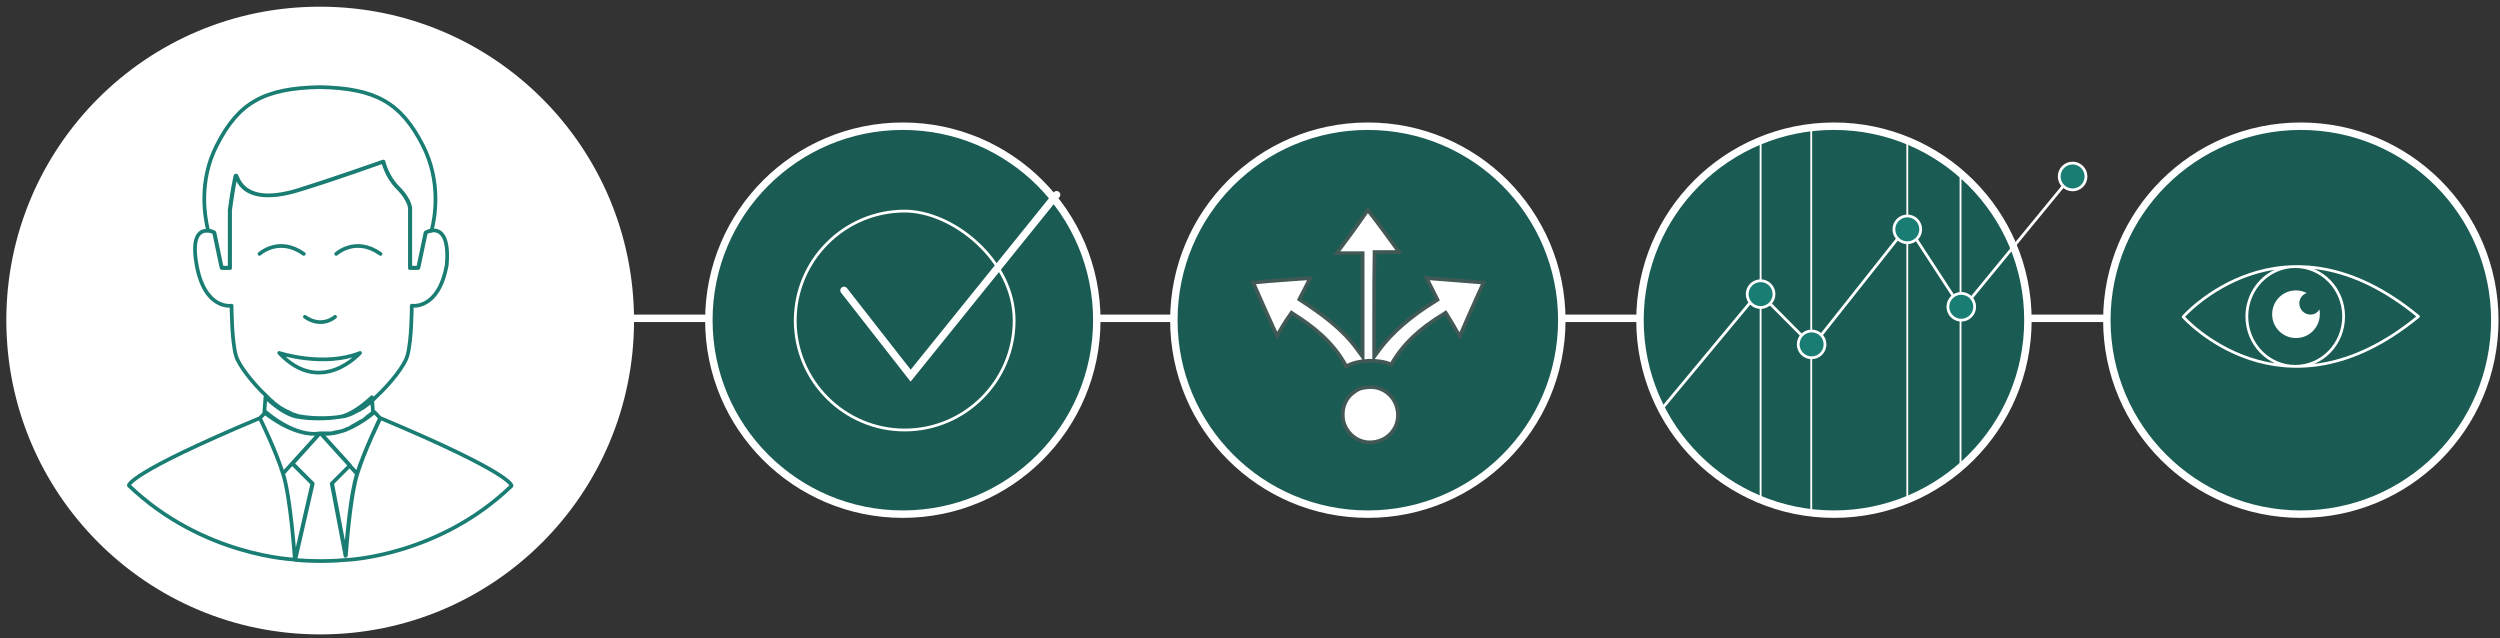
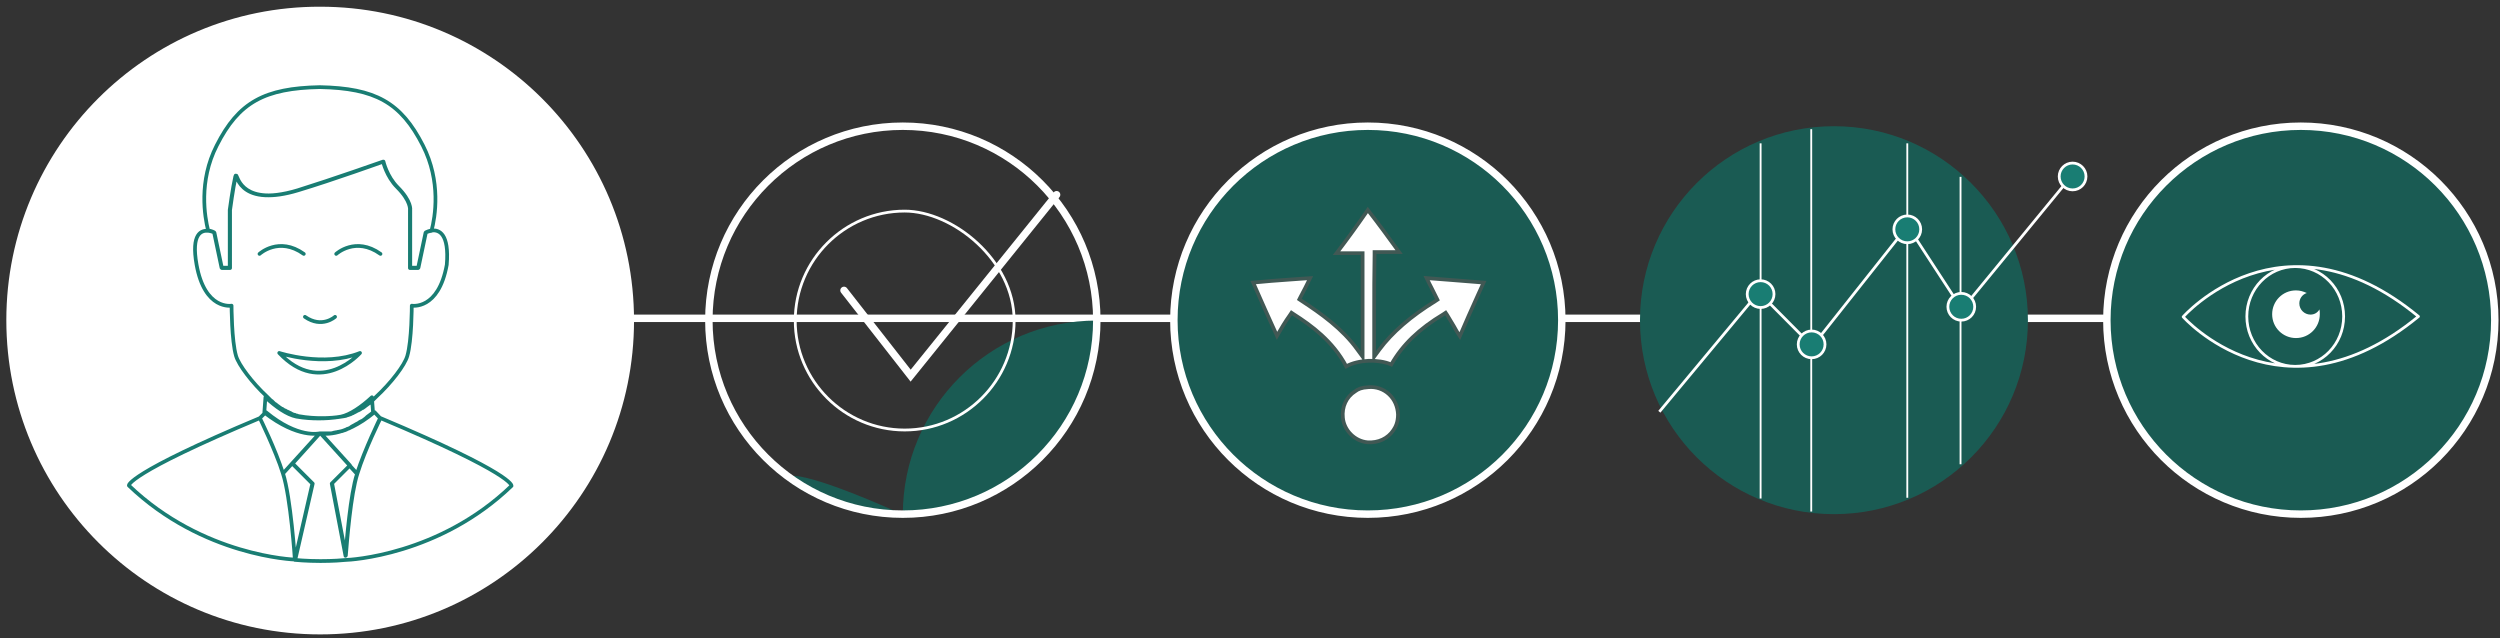
<svg xmlns="http://www.w3.org/2000/svg" version="1.1" id="Слой_1" x="0px" y="0px" viewBox="0 0 671.5 171.5" style="enable-background:new 0 0 671.5 171.5;" xml:space="preserve">
  <rect x="0" y="0" width="671.5" height="171.5" fill="#333333" stroke="none" />
  <style type="text/css">
	.st0{fill:none;stroke:#5A7F77;stroke-width:2;}
	.st1{fill:none;stroke:#FFFFFF;stroke-width:2;}
	.st2{fill:#FFFFFF;}
	.st3{fill:#1A5B53;}
	.st4{fill:none;stroke:#FFFFFF;stroke-width:0.5;}
	.st5{fill:none;stroke:#FFFFFF;stroke-width:0.75;}
	.st6{fill:#197D73;}
	.st7{fill:none;stroke:#FFFFFF;stroke-width:0.75;stroke-linecap:round;}
	.st8{fill:none;stroke:#415854;stroke-miterlimit:10;}
	.st9{fill:none;stroke:#FFFFFF;stroke-width:2;stroke-linecap:round;}
	.st10{fill:none;stroke:#197D73;stroke-linecap:round;stroke-linejoin:round;}
</style>
  <g>
    <path class="st0" d="M120,65.4" />
    <line class="st1" x1="650.2" y1="85.5" x2="115.6" y2="85.5" />
    <path class="st2" d="M86,170.4c46.6,0,84.3-37.7,84.3-84.3c0-46.6-37.7-84.3-84.3-84.3C39.4,1.7,1.7,39.5,1.7,86   C1.7,132.6,39.4,170.4,86,170.4" />
    <path class="st3" d="M544.7,86c0,28.8-23.3,52.1-52.1,52.1c-28.8,0-52.1-23.3-52.1-52.1c0-28.8,23.3-52.1,52.1-52.1   C521.4,33.9,544.7,57.3,544.7,86" />
-     <circle class="st1" cx="492.6" cy="86" r="52.1" />
    <line class="st4" x1="472.9" y1="38.5" x2="472.9" y2="133.9" />
    <line class="st4" x1="526.6" y1="47.5" x2="526.6" y2="124.7" />
    <line class="st4" x1="486.5" y1="34.7" x2="486.5" y2="137.4" />
    <line class="st4" x1="512.3" y1="38.5" x2="512.3" y2="133.7" />
    <polyline class="st5" points="445.7,110.6 472.4,78.5 486.8,93 512.4,60.7 527,83.1 556.3,47.4  " />
    <path class="st6" d="M472.9,82.6c2,0,3.6-1.6,3.6-3.6c0-2-1.6-3.6-3.6-3.6c-2,0-3.6,1.6-3.6,3.6C469.3,81,470.9,82.6,472.9,82.6" />
    <circle class="st5" cx="472.9" cy="79" r="3.6" />
    <path class="st6" d="M486.6,96c2,0,3.6-1.6,3.6-3.6s-1.6-3.6-3.6-3.6c-2,0-3.6,1.6-3.6,3.6S484.6,96,486.6,96" />
    <circle class="st5" cx="486.6" cy="92.5" r="3.6" />
    <path class="st6" d="M512.3,65.2c2,0,3.6-1.6,3.6-3.6c0-2-1.6-3.6-3.6-3.6c-2,0-3.6,1.6-3.6,3.6C508.8,63.6,510.4,65.2,512.3,65.2" />
    <circle class="st5" cx="512.3" cy="61.6" r="3.6" />
    <path class="st6" d="M526.8,85.9c2,0,3.6-1.6,3.6-3.6c0-2-1.6-3.6-3.6-3.6c-2,0-3.6,1.6-3.6,3.6C523.2,84.3,524.9,85.9,526.8,85.9" />
    <circle class="st5" cx="526.8" cy="82.4" r="3.6" />
    <path class="st6" d="M556.7,51c2,0,3.6-1.6,3.6-3.6c0-2-1.6-3.6-3.6-3.6c-2,0-3.6,1.6-3.6,3.6C553.2,49.4,554.8,51,556.7,51" />
    <circle class="st5" cx="556.7" cy="47.4" r="3.6" />
    <path class="st3" d="M618,138.2c28.8,0,52.1-23.3,52.1-52.1c0-28.8-23.3-52.1-52.1-52.1c-28.8,0-52.1,23.3-52.1,52.1   C565.9,114.8,589.2,138.2,618,138.2" />
    <circle class="st1" cx="618" cy="86" r="52.1" />
    <path class="st7" d="M629.5,85c0,7.4-5.8,13.4-13,13.4c-7.2,0-13-6-13-13.4c0-7.4,5.8-13.4,13-13.4C623.7,71.6,629.5,77.6,629.5,85   z M586.4,85.1c0,0,26.6,30,63.2-0.1 M586.4,85.1c0,0,26.6-30.3,63.2-0.1" />
    <path class="st2" d="M620.6,84.5c-1.6,0-3-1.3-3-3c0-1.3,0.8-2.4,2-2.8c-0.9-0.4-1.8-0.7-2.9-0.7c-3.6,0-6.4,2.9-6.4,6.4   c0,3.6,2.9,6.4,6.4,6.4c3.6,0,6.4-2.9,6.4-6.4c0-0.4,0-0.9-0.1-1.3C622.5,84,621.6,84.5,620.6,84.5" />
    <path class="st3" d="M367.4,138.2c28.8,0,52.1-23.3,52.1-52.1s-23.3-52.1-52.1-52.1c-28.8,0-52.1,23.3-52.1,52.1   S338.6,138.2,367.4,138.2" />
    <circle class="st1" cx="367.4" cy="86" r="52.1" />
    <path class="st2" d="M375.8,67.7h-5.9h-0.7l0,0.7c-0.1,5.1-0.1,10.3-0.1,15.5c0,3.2,0,6.4,0,9.6l0,2.3l1.4-1.9c3.4-4.6,8.5-9,15-13   l0.6-0.4l-0.3-0.6c-0.4-0.8-0.8-1.6-1.2-2.4c-0.5-0.9-0.9-1.8-1.4-2.8c2.2,0.2,4.3,0.3,6.5,0.5c2.9,0.2,5.9,0.5,8.8,0.7   c-0.5,1.1-1,2.2-1.5,3.3c-1.7,3.7-3.3,7.4-4.9,11.1c-0.6-0.9-1.1-1.8-1.6-2.7c-0.6-1-1.2-2-1.8-3l-0.4-0.6l-0.6,0.4   c-6.5,3.9-11,8.2-14,13.5c-3.5-1.5-8.9-1.3-12.1,0.5c-3.6-6.8-9.4-11-14.1-14l-0.6-0.4l-0.4,0.6c-1.3,1.8-2.4,3.7-3.5,5.6l0,0   c-1.1-2.4-2.2-4.9-3.3-7.3c-1-2.3-2.1-4.7-3.1-7c3.2-0.3,6.4-0.6,9.7-0.8c1.9-0.1,3.7-0.3,5.6-0.4c-0.8,1.7-1.7,3.4-2.6,5.1   l-0.3,0.6l0.6,0.4c5.2,3.4,11,7.5,15,13.1l1.4,1.9v-2.4V68.8V68h-0.8H359c2.9-3.8,5.8-7.8,8.4-11.6C370.2,60,373,63.8,375.8,67.7" />
    <path class="st8" d="M375.8,67.7h-5.9h-0.7l0,0.7c-0.1,5.1-0.1,10.3-0.1,15.5c0,3.2,0,6.4,0,9.6l0,2.3l1.4-1.9c3.4-4.6,8.5-9,15-13   l0.6-0.4l-0.3-0.6c-0.4-0.8-0.8-1.6-1.2-2.4c-0.5-0.9-0.9-1.8-1.4-2.8c2.2,0.2,4.3,0.3,6.5,0.5c2.9,0.2,5.9,0.5,8.8,0.7   c-0.5,1.1-1,2.2-1.5,3.3c-1.7,3.7-3.3,7.4-4.9,11.1c-0.6-0.9-1.1-1.8-1.6-2.7c-0.6-1-1.2-2-1.8-3l-0.4-0.6l-0.6,0.4   c-6.5,3.9-11,8.2-14,13.5c-3.5-1.5-8.9-1.3-12.1,0.5c-3.6-6.8-9.4-11-14.1-14l-0.6-0.4l-0.4,0.6c-1.3,1.8-2.4,3.7-3.5,5.6l0,0   c-1.1-2.4-2.2-4.9-3.3-7.3c-1-2.3-2.1-4.7-3.1-7c3.2-0.3,6.4-0.6,9.7-0.8c1.9-0.1,3.7-0.3,5.6-0.4c-0.8,1.7-1.7,3.4-2.6,5.1   l-0.3,0.6l0.6,0.4c5.2,3.4,11,7.5,15,13.1l1.4,1.9v-2.4V68.8V68h-0.8H359c2.9-3.8,5.8-7.8,8.4-11.6C370.2,60,373,63.8,375.8,67.7z" />
    <path class="st2" d="M367.5,104c2.1-0.2,4.1,0.5,5.6,1.9c1.5,1.4,2.3,3.3,2.4,5.4c0,2.1-0.6,3.3-1.2,4.2c-1.5,2.3-4.1,3.5-7,3.3   c-3.4-0.3-6.3-3.2-6.6-6.6c-0.3-2.9,0.9-5.6,3.3-7.1C364.8,104.5,365.7,104.1,367.5,104" />
    <path class="st8" d="M367.5,104c2.1-0.2,4.1,0.5,5.6,1.9c1.5,1.4,2.3,3.3,2.4,5.4c0,2.1-0.6,3.3-1.2,4.2c-1.5,2.3-4.1,3.5-7,3.3   c-3.4-0.3-6.3-3.2-6.6-6.6c-0.3-2.9,0.9-5.6,3.3-7.1C364.8,104.5,365.7,104.1,367.5,104z" />
-     <path class="st3" d="M242.5,138.2c28.8,0,52.1-23.3,52.1-52.1c0-28.8-23.3-52.1-52.1-52.1c-28.8,0-52.1,23.3-52.1,52.1   C190.4,114.8,213.8,138.2,242.5,138.2" />
+     <path class="st3" d="M242.5,138.2c28.8,0,52.1-23.3,52.1-52.1c-28.8,0-52.1,23.3-52.1,52.1   C190.4,114.8,213.8,138.2,242.5,138.2" />
    <circle class="st1" cx="242.5" cy="86" r="52.1" />
    <path class="st5" d="M272.4,86.1c0,16.2-13.2,29.4-29.4,29.4c-16.2,0-29.4-13.2-29.4-29.4c0-16.2,13.2-29.4,29.4-29.4   C255.9,56.7,272.4,69.9,272.4,86.1z" />
    <polyline class="st9" points="226.7,78 244.6,100.9 283.8,52.3  " />
    <g>
      <path class="st10" d="M89.1,129.9l3.7,19.4c0.3-3.8,1.3-16.6,3.1-22l-2-2.2L89.1,129.9z M76,127.2c2.1,6.4,3.2,23,3.2,23.2l0,0    l4.7-20.5l-5.4-5.4 M113.6,39.1c-5.9-11.6-12.8-15.4-27.7-15.7c-14.8,0.3-21.8,4-27.7,15.7c-4.9,9.6-3.2,19.2-2.3,22.8    c0.9,0.1,1.6,0.5,1.6,0.5l2,9.5h2.2V56.4c0,0,0.8-6,1.5-9c0.5-2-0.1,8.8,16.8,3.7c9.3-2.9,22.9-7.7,22.9-7.7s0.9,4,3.8,6.9    c3.8,3.8,3.4,6.1,3.4,6.1V72h2.2l2-9.5c0,0,0.7-0.4,1.6-0.5C116.9,58.3,118.5,48.7,113.6,39.1z M85.8,116.4h0.3c0,0,0.1,0,0.3,0    c0,0,0,0,0,0c0,0,0.1,0,0.1,0c0,0,0,0,0.1,0c0,0,0.1,0,0.1,0c0,0,0,0,0.1,0c0,0,0.1,0,0.1,0c0,0,0.1,0,0.1,0c0,0,0.1,0,0.1,0    c0,0,0.1,0,0.1,0c0,0,0.1,0,0.1,0c0.1,0,0.1,0,0.2,0c0,0,0.1,0,0.1,0c0.1,0,0.1,0,0.2,0c0,0,0.1,0,0.1,0c0.1,0,0.2,0,0.2,0    c0,0,0.1,0,0.1,0c0.1,0,0.2,0,0.3,0c0,0,0.1,0,0.1,0c0.1,0,0.2,0,0.3,0c0,0,0.1,0,0.1,0c0.1,0,0.2,0,0.3-0.1c0,0,0.1,0,0.1,0    c0.1,0,0.2,0,0.3-0.1c0,0,0.1,0,0.1,0c0.1,0,0.2-0.1,0.4-0.1c0,0,0.1,0,0.1,0c0.1,0,0.3-0.1,0.4-0.1c0,0,0,0,0.1,0    c0.1,0,0.3-0.1,0.4-0.1c0,0,0.1,0,0.1,0c0.1,0,0.3-0.1,0.5-0.1c0,0,0.1,0,0.1,0c0.2-0.1,0.3-0.1,0.5-0.2c0,0,0.1,0,0.1,0    c0.2-0.1,0.3-0.1,0.5-0.2c0,0,0.1,0,0.1-0.1c0.2-0.1,0.3-0.2,0.5-0.2c0,0,0.1,0,0.1,0c0.2-0.1,0.4-0.2,0.5-0.3c0,0,0.1,0,0.1-0.1    c0.2-0.1,0.3-0.2,0.5-0.3c0.1,0,0.1-0.1,0.2-0.1c0.2-0.1,0.4-0.2,0.5-0.3c0.1,0,0.1-0.1,0.2-0.1c0.2-0.1,0.4-0.2,0.6-0.3    c0,0,0.1-0.1,0.1-0.1c0.2-0.1,0.4-0.3,0.7-0.4c0,0,0,0,0.1,0c0.2-0.1,0.4-0.3,0.6-0.4c0,0,0.1-0.1,0.1-0.1    c0.2-0.1,0.4-0.3,0.5-0.4c0.1-0.1,0.2-0.1,0.2-0.2c0.5-0.4,1.1-0.8,1.6-1.2l-0.3-4.1c-2.8,2.6-5.9,4.7-8.3,5.2    c-2.2,0.4-4.3,0.5-6,0.5c-1.7,0-3.8-0.1-6-0.5c-2.5-0.5-5.5-2.6-8.3-5.2l-0.3,4.1C80.1,117.9,85.8,116.4,85.8,116.4 M100.6,110.7    c-8.7,7.2-14.5,5.7-14.5,5.7l9.8,10.8c2.1-6.5,6.2-14.9,6.2-14.9L100.6,110.7z M71.4,110.7l-1.6,1.6c0,0,4.2,8.4,6.2,14.9    l9.8-10.8C85.8,116.4,80.1,117.9,71.4,110.7z M102.2,112.3c0,0-4.2,8.4-6.2,14.9c-1.8,5.5-2.8,18.2-3.1,22l-3.7-19.4L94,125    l-7.8-8.6h-0.3l-7.3,8.1l5.4,5.4l-4.7,20.5c0,0,3,0.3,6.8,0.3c3.2,0,6-0.2,6.8-0.3c0.9,0,25.1-1.2,44.5-19.9    C137.4,130.4,137.9,127.3,102.2,112.3z M69.8,112.3c-35.8,15-35.2,18.1-35.2,18.1c19.9,19.1,44.6,19.9,44.6,19.9    s-1.1-16.7-3.2-23.2C73.9,120.7,69.8,112.3,69.8,112.3z M90,85.1c0,0-3.5,3.2-8.1,0 M90.3,68.2c0,0,5.2-4.8,11.9,0 M69.7,68.2    c0,0,5.2-4.8,11.9,0 M96.7,94.8c0,0-10.5,11.9-21.7,0C75,94.8,86.9,98.7,96.7,94.8z M116,61.9L116,61.9c-0.8,0.1-1.4,0.4-1.6,0.5    l0,0c0,0,0,0,0,0l-2,9.5h-2.2V56.4c0,0,0.4-2.3-3.4-6.1c-2.9-2.9-3.8-6.9-3.8-6.9s-13.6,4.9-22.9,7.7c-14.8,4.5-16.2-3.4-16.6-3.9    c-0.1,0.1-0.1,0.2-0.2,0.2c-0.7,3-1.5,9-1.5,9V72h-2.2l-2-9.5c0,0,0,0,0,0h0c-0.1-0.1-0.8-0.4-1.6-0.5c-1.9-0.2-4.7,0.7-3.2,9.1    c2.2,12.3,9.4,11,9.4,11s0,9.4,1.2,13.5c0.7,2.4,4.3,7.2,8.4,11c0.1,0.1,0.2,0.2,0.3,0.3c0.1,0.1,0.2,0.2,0.3,0.3    c0.1,0.1,0.2,0.2,0.3,0.3c0.1,0.1,0.2,0.2,0.3,0.2c0.1,0.1,0.2,0.2,0.3,0.3c0.1,0.1,0.2,0.2,0.3,0.3c0.1,0.1,0.2,0.2,0.3,0.2    c0.1,0.1,0.3,0.2,0.4,0.3c0.1,0.1,0.2,0.2,0.4,0.3c0.1,0.1,0.3,0.2,0.4,0.3c0.1,0.1,0.2,0.1,0.3,0.2c0.1,0.1,0.2,0.2,0.4,0.2    c0.1,0.1,0.2,0.1,0.3,0.2c0.1,0.1,0.2,0.2,0.4,0.2c0.1,0,0.2,0.1,0.2,0.1c0.1,0.1,0.3,0.2,0.4,0.2c0.1,0,0.1,0.1,0.2,0.1    c0.2,0.1,0.4,0.2,0.6,0.3c0.1,0,0.1,0,0.2,0.1c0.1,0.1,0.3,0.1,0.4,0.2c0.1,0,0.1,0.1,0.2,0.1c0.1,0.1,0.2,0.1,0.4,0.1    c0.1,0,0.1,0,0.2,0.1c0.1,0,0.3,0.1,0.4,0.1c0.1,0,0.1,0,0.2,0.1c0.2,0,0.4,0.1,0.5,0.1c2.2,0.4,4.3,0.5,6,0.5    c1.7,0,3.8-0.1,6-0.5c0.2,0,0.4-0.1,0.5-0.1c0.1,0,0.1,0,0.2-0.1c0.1,0,0.2-0.1,0.4-0.1c0.1,0,0.1,0,0.2-0.1    c0.1,0,0.2-0.1,0.4-0.1c0.1,0,0.1-0.1,0.2-0.1c0.1-0.1,0.3-0.1,0.4-0.2c0.1,0,0.1,0,0.2-0.1c0.2-0.1,0.4-0.2,0.6-0.3    c0.1,0,0.1-0.1,0.2-0.1c0.1-0.1,0.3-0.2,0.4-0.2c0.1,0,0.2-0.1,0.2-0.1c0.1-0.1,0.2-0.1,0.4-0.2c0.1-0.1,0.2-0.1,0.3-0.2    c0.1-0.1,0.2-0.2,0.4-0.2c0.1-0.1,0.2-0.1,0.3-0.2c0.1-0.1,0.3-0.2,0.4-0.3c0.1-0.1,0.2-0.2,0.4-0.3c0.1-0.1,0.3-0.2,0.4-0.3    c0.1-0.1,0.2-0.2,0.3-0.2c0.1-0.1,0.2-0.2,0.3-0.3c0.1-0.1,0.2-0.2,0.3-0.3c0.1-0.1,0.2-0.2,0.3-0.2c0.1-0.1,0.2-0.2,0.3-0.3    c0.1-0.1,0.2-0.2,0.3-0.3c0.1-0.1,0.2-0.2,0.3-0.3c4.1-3.8,7.7-8.5,8.4-11c1.2-4.1,1.2-13.5,1.2-13.5s7.2,1.3,9.4-11    C120.7,62.7,117.9,61.7,116,61.9z" />
    </g>
    <path class="st0" d="M650.2,100.3" />
  </g>
</svg>